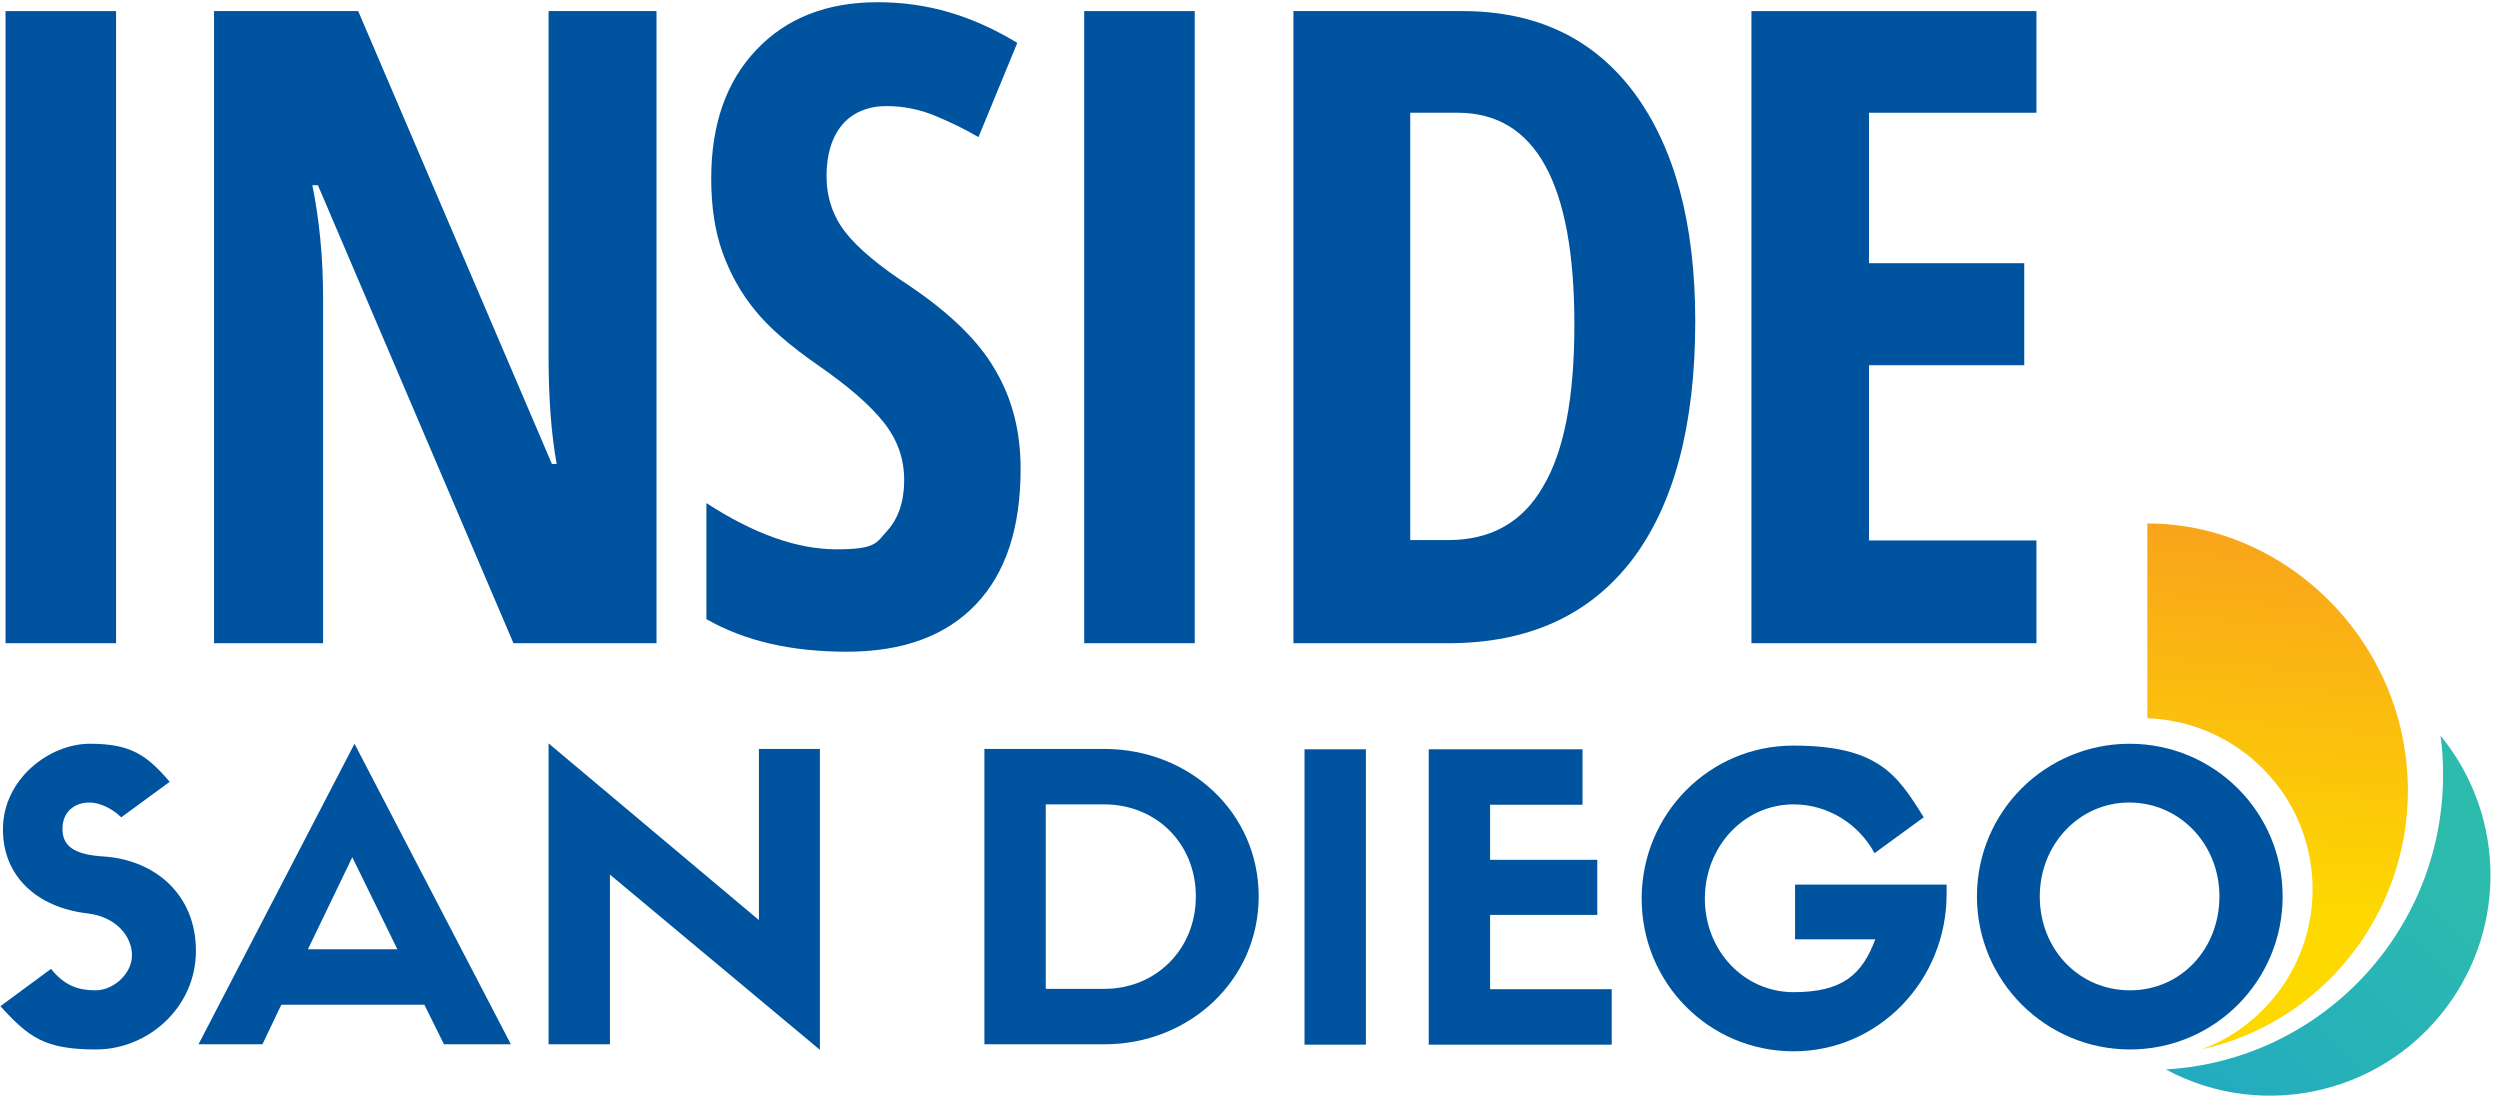
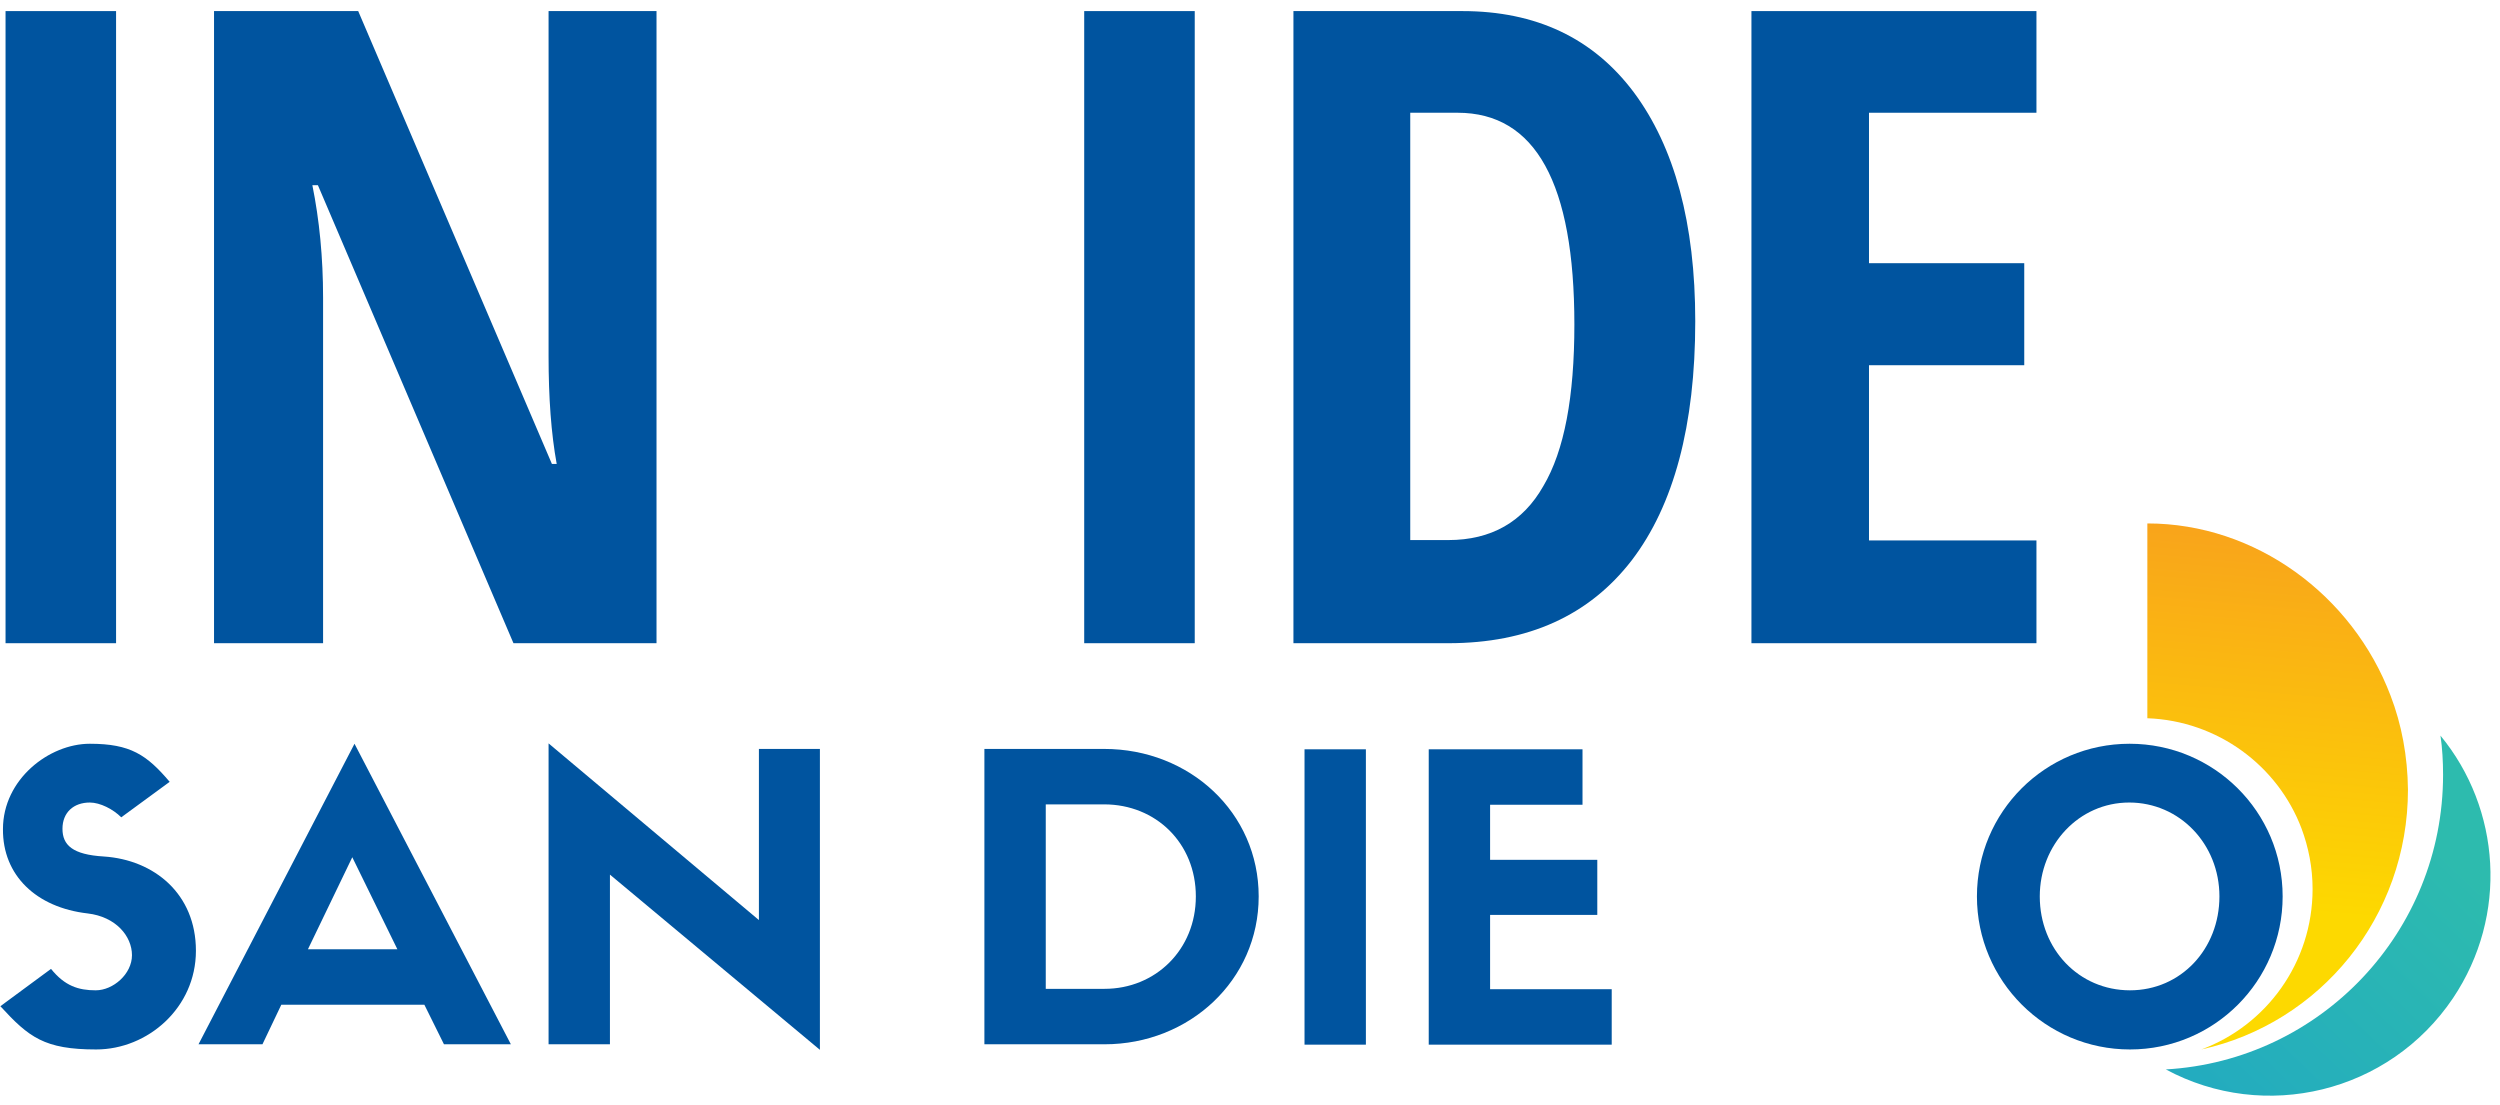
<svg xmlns="http://www.w3.org/2000/svg" viewBox="0 0 676.3 299" version="1.1">
  <defs>
    <style>
      .cls-1 {
        fill: url(#linear-gradient-2);
      }

      .cls-2 {
        fill: url(#linear-gradient);
      }

      .cls-3 {
        fill: #00549f;
      }
    </style>
    <linearGradient gradientUnits="userSpaceOnUse" gradientTransform="translate(0 -780.5)" y2="1143.1" x2="540.2" y1="998.3" x1="678.5" id="linear-gradient">
      <stop stop-color="#2dbbae" offset=".1" />
      <stop stop-color="#20a7c4" offset=".7" />
      <stop stop-color="#1799d5" offset="1" />
    </linearGradient>
    <linearGradient gradientUnits="userSpaceOnUse" gradientTransform="translate(0 -780.5)" y2="909.7" x2="620.6" y1="1026.3" x1="610.3" id="linear-gradient-2">
      <stop stop-color="#fdd900" offset="0" />
      <stop stop-color="#f89c1f" offset="1" />
    </linearGradient>
  </defs>
  <g>
    <g id="Layer_1">
      <g>
        <g>
          <path d="M660.2,199c.5,3.4.7,7,.7,10.6,0,42.5-33.1,77.3-75,79.7,26.7,14.4,60.4,6.4,77.7-19.3,15-22.4,12.9-51.2-3.4-71h0Z" class="cls-2" />
          <g>
            <g>
              <path d="M.8,224.3c0-13.5,12.5-23.1,23.5-23.1s15.4,3,21.6,10.3l-13.1,9.6c-2.2-2.2-5.7-4-8.5-4-4.4,0-7.4,2.7-7.4,7.1s2.7,7,11.2,7.5c13.6.9,24.9,10.1,24.9,25.5s-13,26.7-27,26.7-18.2-3.3-25.9-11.7l13.7-10.1c3.7,4.6,7.4,5.8,12.1,5.8s9.8-4.4,9.8-9.5-4.3-10.4-12-11.3c-13.9-1.6-23-10.3-22.9-22.8h0Z" class="cls-3" />
              <path d="M114.8,271.8h-38.7l-5.1,10.7h-17.3l42.2-81.3,42.3,81.3h-18.1l-5.3-10.7h0ZM83.3,256.8h24.2l-12.2-24.9-12,24.9Z" class="cls-3" />
              <path d="M205.2,202.6h16.6v81.4l-56.8-47.4v45.9h-16.6v-81.4l56.9,47.8v-46.3h0Z" class="cls-3" />
            </g>
            <path d="M298.7,202.6c23.1,0,41.8,17.2,41.8,39.9s-18.8,40-41.7,40h-32.5v-79.9h32.4ZM298.8,267.5c13.8,0,24.7-10.6,24.7-25s-10.8-24.9-24.8-24.9h-15.8v49.9h15.9Z" class="cls-3" />
            <path d="M369.5,282.6h-16.6v-79.9h16.6v79.9Z" class="cls-3" />
            <path d="M386.5,282.6v-79.9h41.6v15h-25v14.9h29v14.9h-29v20.1h32.9v15h-49.5Z" class="cls-3" />
-             <path d="M526.6,241.8c0,23.6-18.5,42.6-41.4,42.6s-41.1-18.5-41.1-41.3,18.2-41.4,41-41.4,28.1,7.7,35.3,19.4l-13.3,9.7c-4.2-7.8-12.5-13.2-21.9-13.2-13.4,0-24,11.4-24,25.5s10.6,25.3,24,25.3,18.6-4.9,22.1-14.3h-21.7v-14.8h41v2.5h0Z" class="cls-3" />
          </g>
          <path d="M534.8,242.5c0-22.9,18.5-41.3,41.3-41.3s41.4,18.4,41.4,41.3-18.5,41.4-41.3,41.4-41.4-18.5-41.4-41.4h0ZM551.8,242.5c0,14.3,10.6,25.4,24.4,25.4s24.2-11.2,24.2-25.4-10.8-25.4-24.4-25.4-24.2,11.4-24.2,25.4Z" class="cls-3" />
        </g>
        <path d="M646.7,188.2c-10.3-27.2-36.5-46.6-65.8-46.6v52.7c19.1.7,35.3,12.9,41.7,29.8,1.9,5.1,3,10.6,3,16.4,0,19.9-12.5,36.9-30.1,43.4,32.2-7.1,55.9-35.9,55.9-70.3-.1-9-1.7-17.6-4.7-25.4h0Z" class="cls-1" />
      </g>
      <g>
        <path d="M1.5,174V3h29.9v171H1.5Z" class="cls-3" />
        <path d="M177.7,174h-38.8l-52.9-123.9h-1.5c1.9,9.4,2.9,19.6,2.9,30.4v93.5h-29.5V3h39l52.4,122.5h1.3c-1.5-8.2-2.2-17.9-2.2-29.2V3h29.2v171h0Z" class="cls-3" />
-         <path d="M276.1,126.8c0,16-4,28.2-12.1,36.7s-19.7,12.8-34.9,12.8-27.6-2.9-38-8.8v-31.4c12.8,8.3,24.5,12.5,35.2,12.5s10.7-1.7,13.7-5,4.6-7.9,4.6-13.7-1.8-10.9-5.5-15.6-9.7-9.9-18.1-15.7c-7.3-5.1-12.9-9.9-16.7-14.6-3.8-4.6-6.7-9.8-8.8-15.6-2.1-5.8-3.1-12.5-3.1-20.1,0-14.7,4.1-26.3,12.2-34.8,8.1-8.6,19.1-12.9,32.8-12.9s25.7,3.7,37.8,11l-10.5,25.5c-3.7-2.2-7.7-4.1-11.8-5.8s-8.5-2.6-13.2-2.6-9.1,1.7-11.9,5.1c-2.8,3.4-4.2,8-4.2,13.8s1.7,10.8,5,15.1c3.3,4.3,9.1,9.2,17.4,14.6,11.1,7.5,18.9,15.1,23.3,22.9,4.6,7.8,6.8,16.7,6.8,26.6h0Z" class="cls-3" />
        <path d="M293.3,174V3h29.9v171h-29.9Z" class="cls-3" />
        <path d="M458.6,86.9c0,28.2-5.8,49.8-17.2,64.7-11.5,14.9-28,22.4-49.6,22.4h-41.9V3h45.7c19.9,0,35.4,7.3,46.4,22,11,14.8,16.6,35.4,16.6,61.9ZM425.9,87.8c0-38.2-10.5-57.3-31.6-57.3h-12.8v115.6h10.3c11.6,0,20.2-4.9,25.7-14.6,5.7-9.6,8.4-24.2,8.4-43.7h0Z" class="cls-3" />
        <path d="M550.9,174h-77.1V3h77.1v27.5h-45.3v40.7h42v27.6h-42v47.4h45.3v27.8h0Z" class="cls-3" />
      </g>
    </g>
  </g>
</svg>